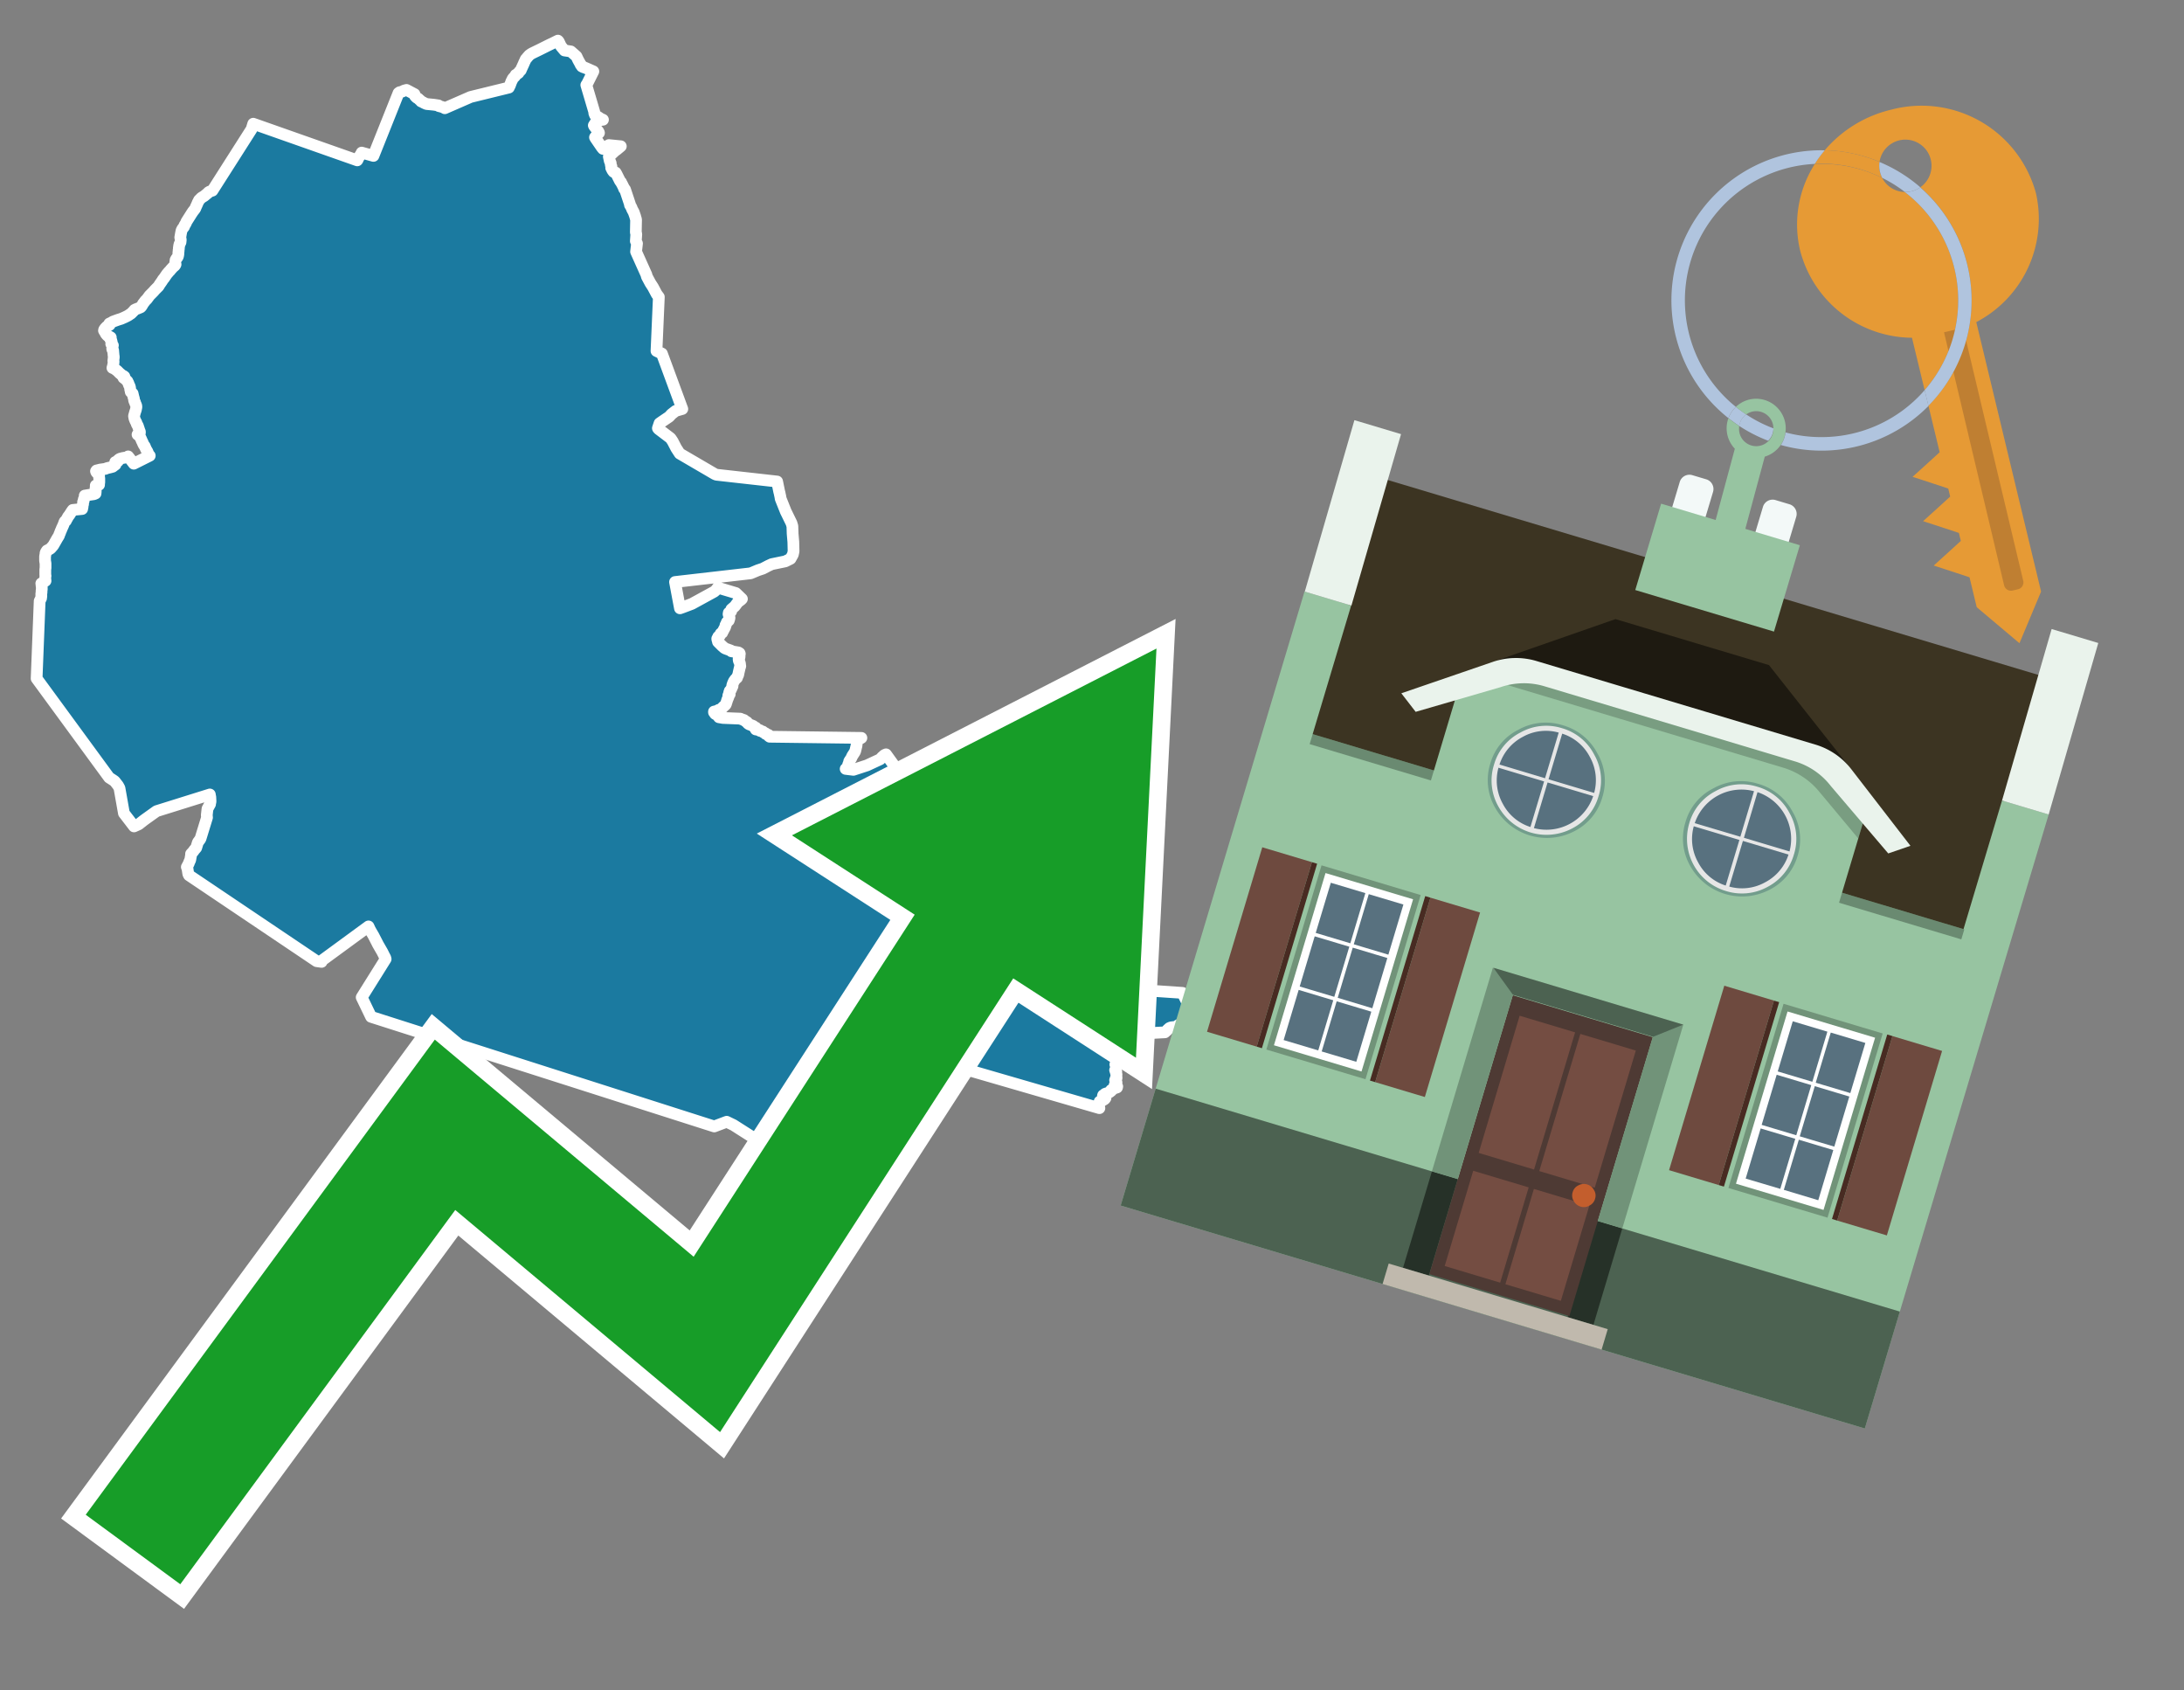
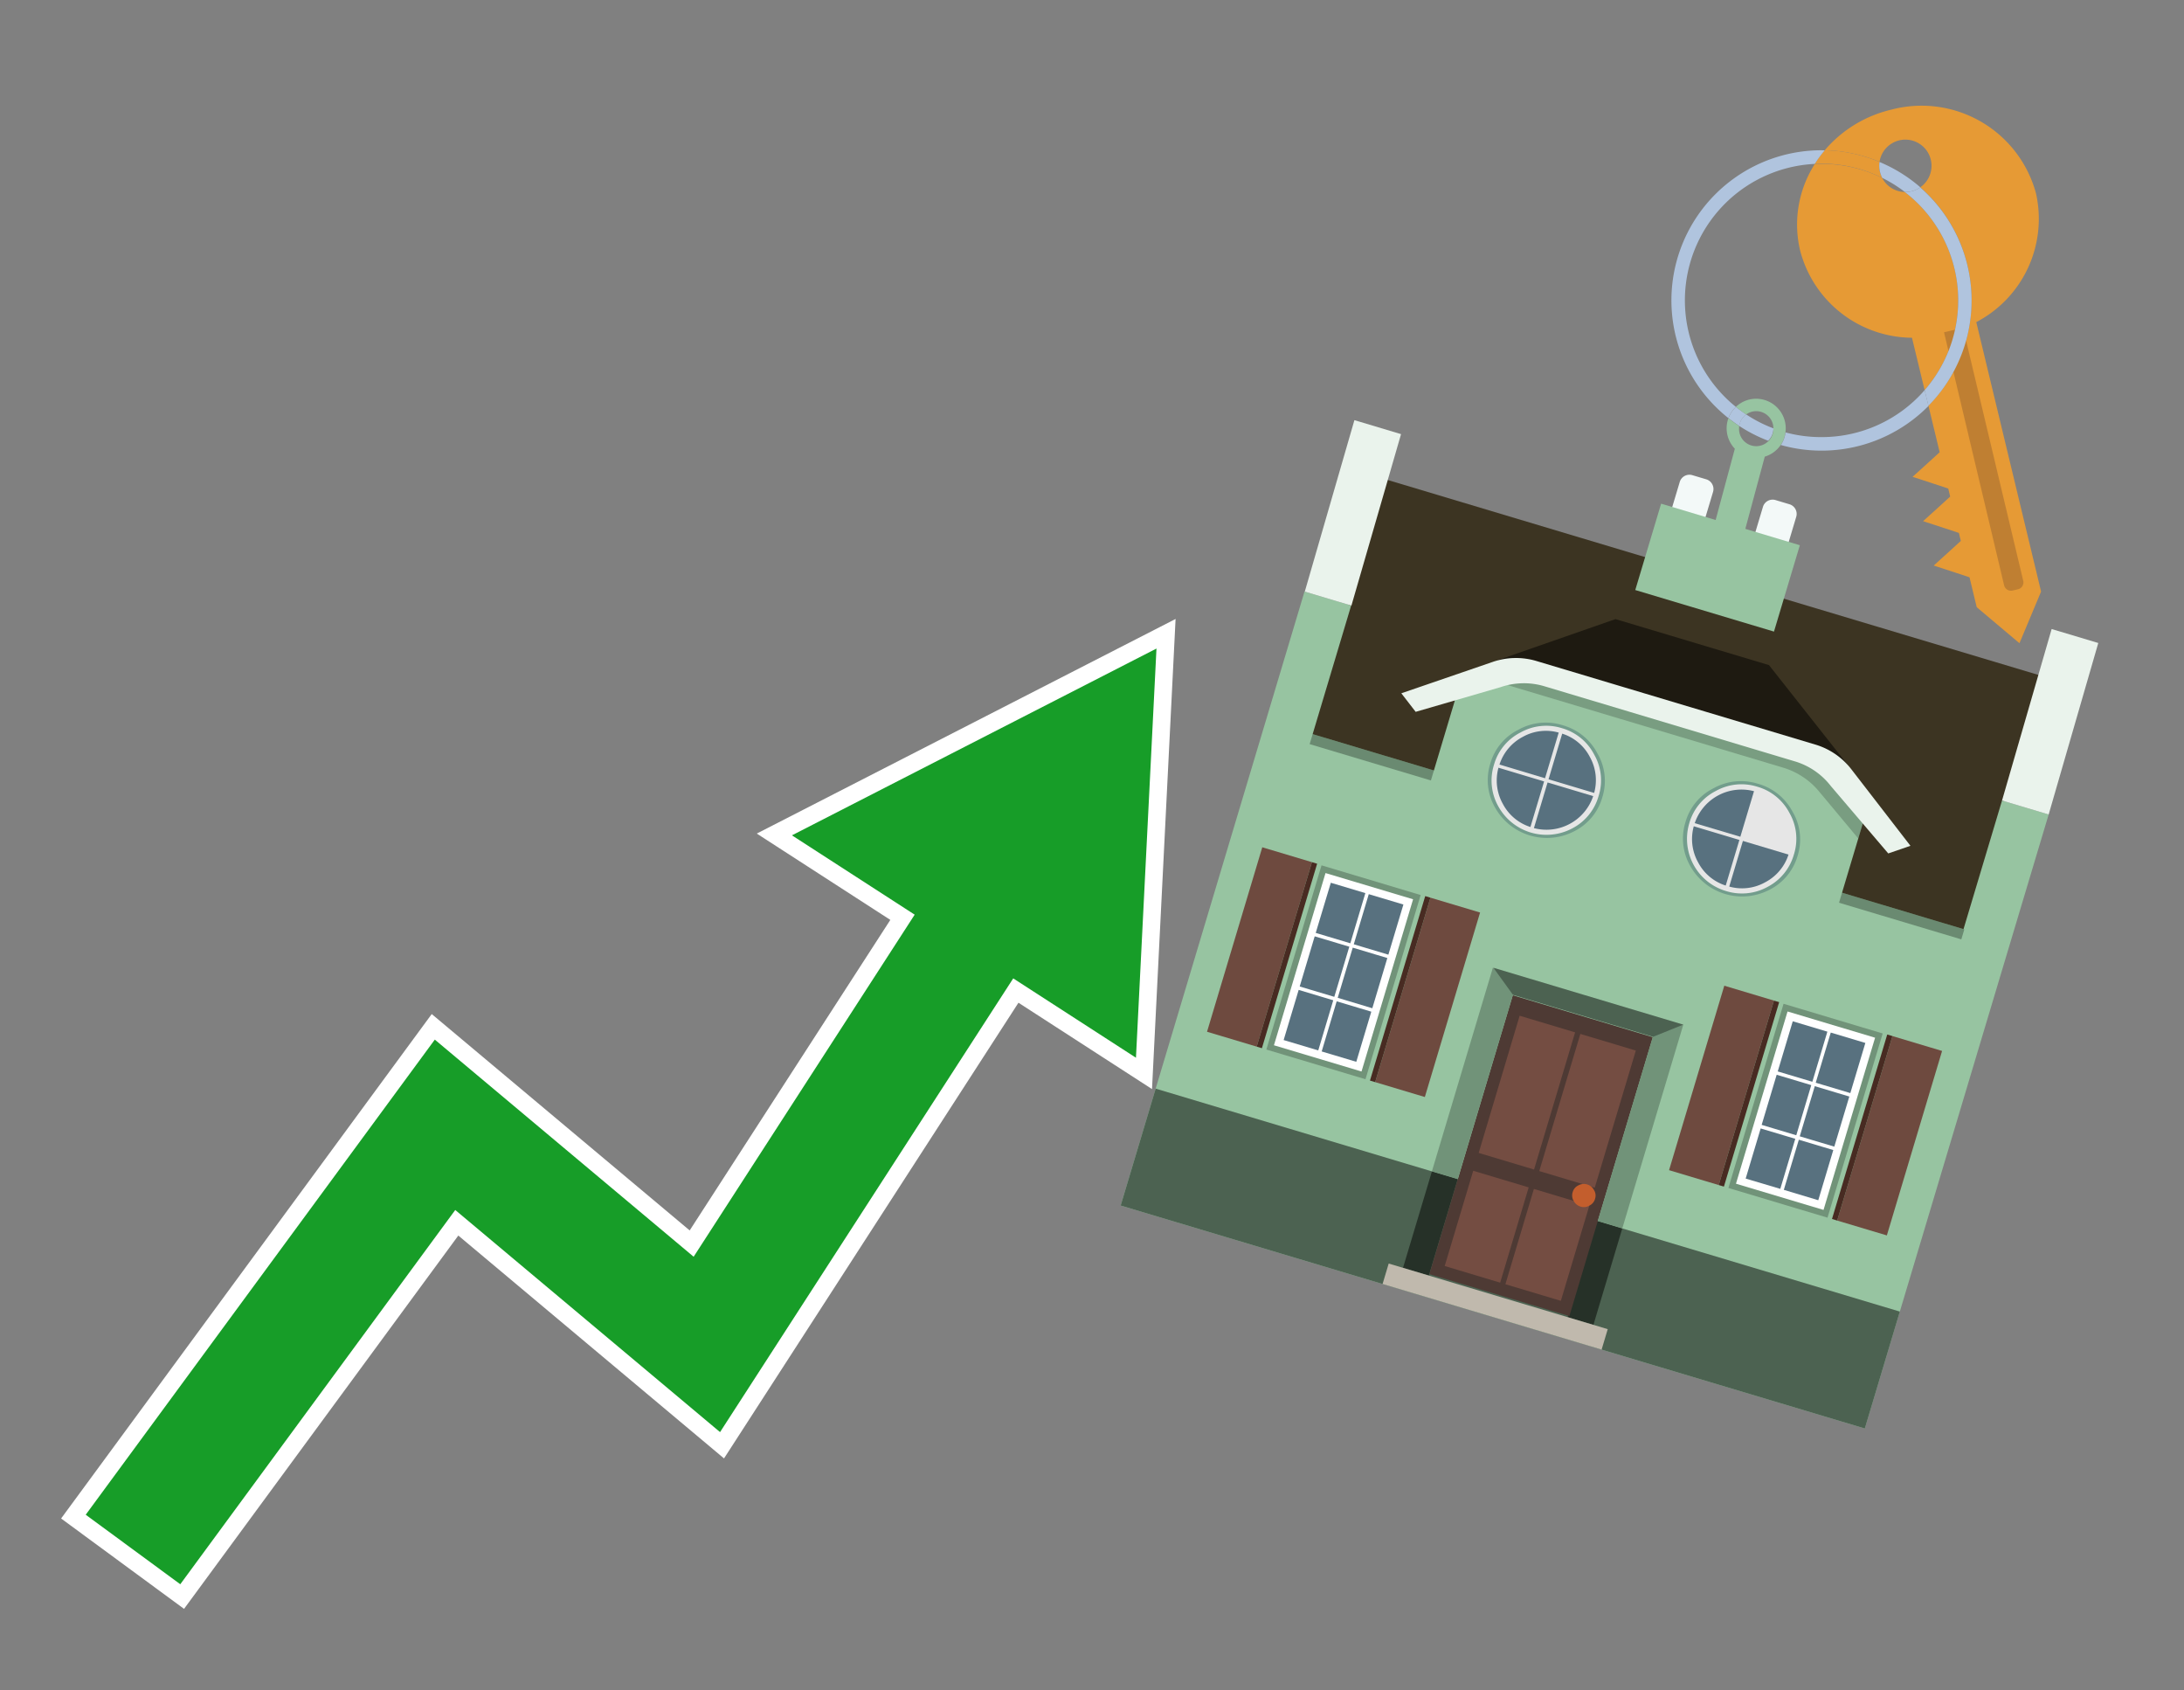
<svg xmlns="http://www.w3.org/2000/svg" id="Text" width="93.05" height="72" viewBox="0 0 93.05 72">
  <rect x="0" y="0" width="93.05" height="72" fill="#808080" stroke="none" />
-   <polygon points="1.69,25.6 1.75,25.48 1.75,25.45 1.76,25.42 1.76,25.36 1.76,25.29 1.77,25.23 1.77,25.17 1.78,25.1 1.78,25.06 1.78,24.99 1.77,24.96 1.77,24.91 1.76,24.85 1.94,24.74 1.93,24.66 1.93,24.56 1.94,24.53 1.93,24.49 1.93,24.45 1.93,24.34 1.93,24.26 1.94,24.19 1.94,24.13 1.94,24.06 1.94,24 1.93,23.94 1.92,23.88 1.92,23.84 1.92,23.77 1.92,23.73 1.92,23.7 1.93,23.65 1.94,23.59 1.94,23.56 1.96,23.51 2,23.45 2.06,23.42 2.13,23.38 2.17,23.35 2.2,23.31 2.23,23.28 2.27,23.23 2.3,23.18 2.43,22.95 2.46,22.9 2.48,22.87 2.51,22.82 2.53,22.76 2.56,22.69 2.58,22.63 2.6,22.59 2.64,22.49 2.66,22.45 2.7,22.36 2.72,22.31 2.74,22.25 2.76,22.21 2.81,22.18 2.83,22.13 2.85,22.1 2.87,22.07 2.89,22.02 2.93,21.97 2.96,21.93 3.03,21.82 3.07,21.76 3.1,21.72 3.5,21.68 3.52,21.58 3.52,21.52 3.54,21.47 3.54,21.43 3.54,21.38 3.56,21.35 3.57,21.31 3.57,21.27 3.6,21.21 3.61,21.14 3.61,21.11 3.79,21.08 4,21.05 4.07,21.02 4.08,20.92 4.07,20.86 4.07,20.81 4.08,20.74 4.08,20.68 4.22,20.65 4.22,20.6 4.23,20.54 4.23,20.46 4.23,20.38 4.22,20.32 4.22,20.27 4.22,20.16 4.12,20.13 4.1,20.1 4.09,20.07 4.11,20.04 4.27,20 4.49,19.97 4.56,19.94 4.69,19.91 4.8,19.88 4.85,19.84 4.92,19.79 4.92,19.72 4.91,19.68 5.03,19.64 5.02,19.61 5.06,19.57 5.11,19.54 5.22,19.51 5.45,19.47 5.46,19.44 5.7,19.75 6.38,19.41 6.35,19.38 6.33,19.35 6.29,19.26 6.28,19.23 6.26,19.2 6.23,19.15 6.18,19.04 6.17,19.01 6.13,18.96 6.11,18.92 6.09,18.88 6.08,18.85 6.04,18.77 6.02,18.72 5.97,18.61 5.9,18.54 5.86,18.51 5.89,18.48 5.96,18.43 5.96,18.39 5.94,18.34 5.89,18.19 5.87,18.13 5.85,18.1 5.83,18.07 5.81,18 5.77,17.93 5.75,17.88 5.73,17.83 5.72,17.78 5.71,17.72 5.72,17.68 5.74,17.61 5.75,17.57 5.76,17.54 5.79,17.45 5.8,17.39 5.81,17.35 5.81,17.31 5.8,17.26 5.78,17.22 5.76,17.17 5.75,17.13 5.73,17.1 5.71,17.03 5.71,17 5.7,16.96 5.68,16.89 5.65,16.76 5.61,16.73 5.57,16.69 5.57,16.66 5.56,16.63 5.55,16.6 5.54,16.51 5.52,16.44 5.49,16.39 5.48,16.35 5.46,16.3 5.44,16.27 5.43,16.24 5.4,16.21 5.37,16.18 5.34,16.15 5.26,16.09 5.3,16.04 5.26,16.01 5.19,15.98 5.14,15.93 5.1,15.9 4.99,15.79 4.92,15.74 4.88,15.71 4.79,15.67 4.8,15.64 4.81,15.6 4.83,15.51 4.84,15.4 4.83,15.37 4.84,15.28 4.85,15.2 4.84,15.15 4.82,14.92 4.79,14.89 4.78,14.85 4.79,14.81 4.8,14.78 4.8,14.74 4.81,14.71 4.77,14.68 4.74,14.65 4.75,14.62 4.76,14.57 4.74,14.49 4.7,14.45 4.71,14.4 4.72,14.37 4.67,14.34 4.59,14.31 4.56,14.28 4.51,14.22 4.48,14.16 4.46,14.13 4.43,14.08 4.44,14.04 4.46,14.01 4.49,13.97 4.52,13.94 4.56,13.9 4.62,13.87 4.67,13.84 4.66,13.78 4.75,13.74 4.81,13.7 5.03,13.62 5.16,13.58 5.32,13.51 5.38,13.48 5.44,13.45 5.49,13.42 5.53,13.39 5.58,13.36 5.69,13.25 5.73,13.2 5.79,13.17 5.87,13.14 5.99,13.09 6.03,13.05 6.05,13.01 6.08,12.97 6.09,12.94 6.13,12.89 6.19,12.81 6.26,12.74 6.29,12.7 6.37,12.59 6.46,12.5 6.51,12.45 6.54,12.42 6.6,12.35 6.64,12.31 6.68,12.27 6.76,12.19 6.78,12.15 6.82,12.09 6.89,11.99 6.91,11.96 6.94,11.91 6.99,11.85 7.12,11.66 7.15,11.63 7.18,11.59 7.21,11.56 7.25,11.52 7.27,11.49 7.38,11.37 7.43,11.33 7.46,11.3 7.48,11.26 7.47,11.23 7.47,11.18 7.47,11.14 7.48,11.11 7.48,11.08 7.5,11.04 7.52,11.01 7.56,10.96 7.58,10.92 7.59,10.88 7.6,10.82 7.6,10.76 7.61,10.69 7.61,10.64 7.62,10.61 7.62,10.58 7.62,10.54 7.63,10.51 7.63,10.48 7.64,10.44 7.65,10.4 7.69,10.32 7.7,10.23 7.7,10.2 7.69,10.16 7.68,10.11 7.69,10.06 7.7,10 7.71,9.94 7.73,9.84 7.74,9.81 7.77,9.75 7.8,9.71 7.84,9.66 7.86,9.6 7.9,9.54 7.93,9.48 7.94,9.45 7.97,9.4 8.04,9.29 8.11,9.18 8.16,9.1 8.18,9.07 8.22,9.01 8.26,8.96 8.32,8.88 8.35,8.8 8.37,8.76 8.41,8.67 8.43,8.62 8.46,8.57 8.47,8.54 8.49,8.51 8.53,8.48 8.55,8.45 8.6,8.41 8.7,8.35 8.76,8.3 8.82,8.25 8.86,8.22 8.88,8.19 8.93,8.16 9.05,8.12 10.72,5.5 10.79,5.27 15.22,6.83 15.24,6.8 15.25,6.77 15.28,6.71 15.35,6.61 15.38,6.56 15.4,6.53 15.41,6.5 15.91,6.64 16.98,3.96 17.02,3.93 17.14,3.9 17.21,3.86 17.32,3.83 17.66,4.01 17.66,4.05 17.69,4.1 17.75,4.16 17.82,4.2 17.87,4.25 17.91,4.28 17.94,4.32 18.01,4.35 18.06,4.38 18.17,4.43 18.48,4.46 18.68,4.49 18.7,4.52 18.82,4.55 18.9,4.58 18.95,4.61 20.05,4.13 21.68,3.73 21.69,3.7 21.72,3.65 21.78,3.49 21.79,3.46 21.81,3.43 21.84,3.36 21.88,3.31 21.94,3.25 21.96,3.22 21.97,3.19 22.02,3.16 22.09,3.11 22.11,3.07 22.19,2.99 22.2,2.96 22.32,2.7 22.33,2.67 22.36,2.61 22.4,2.52 22.43,2.49 22.47,2.44 22.55,2.35 22.62,2.3 22.67,2.27 22.98,2.12 23.22,2 23.38,1.92 23.59,1.82 23.77,1.73 23.8,1.76 23.9,1.97 24.05,2.15 24.32,2.19 24.56,2.4 24.63,2.55 24.73,2.73 24.74,2.76 24.78,2.79 24.79,2.83 24.85,2.86 24.94,2.89 25.28,3.04 25.01,3.58 24.98,3.62 25.32,4.77 25.32,4.82 25.34,4.87 25.35,4.9 25.51,5 25.55,5.03 25.6,5.06 25.69,5.1 25.46,5.13 25.39,5.2 25.37,5.23 25.3,5.34 25.32,5.38 25.5,5.61 25.52,5.66 25.49,5.69 25.35,5.85 25.38,5.9 25.51,6.09 25.64,6.28 25.69,6.34 25.94,6.18 26.45,6.23 26.27,6.38 26.21,6.42 25.94,6.67 25.98,6.86 26,6.9 26.02,6.95 26.02,6.99 26.03,7.05 26.05,7.09 26.05,7.12 26.04,7.15 26.07,7.21 26.09,7.25 26.11,7.28 26.14,7.32 26.23,7.35 26.27,7.42 26.3,7.48 26.39,7.66 26.42,7.72 26.46,7.76 26.47,7.79 26.5,7.84 26.57,7.98 26.59,8.04 26.63,8.07 26.84,8.7 26.84,8.73 26.9,8.83 26.93,8.91 27,9.04 27.06,9.21 27.07,9.25 27.09,9.32 27.1,9.35 27.09,9.87 27.09,9.9 27.11,9.97 27.09,10.27 27.14,10.37 27.1,10.72 27.54,11.7 27.55,11.74 27.56,11.78 27.71,12.06 27.82,12.23 27.98,12.53 28.07,12.65 27.97,14.95 28.2,15.06 29.07,17.42 28.79,17.5 28.61,17.64 28.51,17.75 28.2,17.96 28.1,18.03 28.03,18.24 28.05,18.27 28.55,18.65 28.58,18.68 28.66,18.8 28.81,19.09 28.94,19.29 28.96,19.32 30.45,20.19 30.52,20.22 33.11,20.51 33.2,20.95 33.21,20.98 33.25,21.17 33.26,21.24 33.48,21.79 33.52,21.87 33.72,22.28 33.76,22.41 33.77,22.73 33.8,23.08 33.81,23.48 33.78,23.62 33.68,23.8 33.46,23.91 32.88,24.03 32.73,24.1 32.5,24.22 32.29,24.29 32.1,24.37 31.98,24.42 28.76,24.79 28.97,25.91 29.11,25.86 29.48,25.72 30.43,25.2 30.51,25.13 30.58,25.03 31.35,25.26 31.61,25.51 31.57,25.55 31.45,25.64 31.42,25.67 31.34,25.78 31.3,25.83 31.16,25.95 31.16,25.99 31.15,26.04 31.12,26.07 31.05,26.1 31.04,26.16 31.07,26.26 31.08,26.29 31.08,26.33 31.05,26.43 31,26.47 30.97,26.5 30.95,26.55 30.93,26.6 30.91,26.63 30.91,26.66 30.9,26.69 30.89,26.72 30.85,26.79 30.81,26.87 30.79,26.9 30.77,26.95 30.71,26.98 30.69,27.01 30.67,27.07 30.6,27.12 30.6,27.16 30.56,27.2 30.56,27.23 30.58,27.29 30.59,27.34 30.63,27.38 30.72,27.47 30.77,27.52 30.83,27.57 30.86,27.6 30.92,27.63 31.06,27.68 31.14,27.71 31.16,27.74 31.46,27.79 31.51,27.82 31.52,27.85 31.51,27.91 31.51,27.97 31.5,28.02 31.47,28.06 31.47,28.09 31.48,28.15 31.51,28.21 31.52,28.24 31.53,28.29 31.53,28.32 31.54,28.37 31.51,28.47 31.5,28.52 31.49,28.56 31.47,28.65 31.46,28.7 31.45,28.75 31.43,28.79 31.41,28.83 31.4,28.87 31.33,28.93 31.28,29 31.26,29.03 31.25,29.06 31.23,29.1 31.22,29.13 31.2,29.19 31.21,29.22 31.2,29.25 31.18,29.28 31.17,29.32 31.15,29.35 31.14,29.38 31.09,29.43 31.09,29.46 31.07,29.49 31.09,29.54 31.09,29.57 31.04,29.6 31.03,29.63 31.04,29.67 31.03,29.7 31.01,29.75 30.98,29.82 30.97,29.86 30.96,29.89 30.95,29.92 30.94,29.95 30.93,29.99 30.91,30.02 30.8,30.12 30.75,30.18 30.7,30.21 30.61,30.24 30.55,30.28 30.42,30.31 30.42,30.34 30.47,30.41 30.55,30.44 30.56,30.47 30.63,30.5 30.63,30.55 30.8,30.58 31.54,30.61 31.61,30.64 31.7,30.67 31.73,30.7 31.78,30.73 31.83,30.76 31.84,30.79 31.87,30.82 31.91,30.85 31.99,30.88 32.09,30.92 32.12,30.96 32.2,30.99 32.19,31.02 32.2,31.07 32.37,31.1 32.38,31.13 32.5,31.16 32.52,31.19 32.61,31.23 32.62,31.26 32.74,31.3 32.75,31.35 32.79,31.38 36.7,31.43 36.63,31.47 36.51,31.55 36.51,31.59 36.5,31.63 36.5,31.69 36.49,31.77 36.47,31.85 36.45,31.94 36.43,32.01 36.4,32.06 36.31,32.2 36.26,32.31 36.21,32.38 36.18,32.43 36.18,32.49 36.15,32.53 36.14,32.56 36.12,32.63 36.11,32.67 36.1,32.71 36.03,32.75 36.36,32.79 36.94,32.6 37.5,32.34 37.58,32.25 37.68,32.16 37.75,32.13 38.27,32.85 38.3,32.82 38.36,32.92 38.4,32.97 38.43,33.02 38.42,33.06 38.42,33.09 38.39,33.15 38.31,33.31 38.3,33.35 38.28,33.38 38.09,33.41 38.02,33.49 37.98,33.54 37.92,33.63 37.89,33.67 37.87,33.7 37.83,33.74 37.79,33.77 37.82,33.81 37.88,33.87 37.97,33.97 38,34.01 38.07,34.06 38.11,34.09 38.1,34.18 38.09,34.3 38.08,34.35 38.06,34.4 38.04,34.48 38.03,34.52 38.31,34.58 38.46,34.61 38.45,34.67 38.44,34.75 38.46,34.79 38.49,34.86 38.46,34.93 38.41,34.99 38.36,35.04 38.31,35.08 38.25,35.14 38.22,35.17 38.16,35.25 38.14,35.28 38.05,35.35 38.01,35.39 37.92,35.42 37.78,35.5 37.85,35.55 37.92,35.58 38.02,35.61 38.15,35.66 38.2,35.7 38.25,35.77 38.29,35.82 38.3,35.85 38.33,35.91 38.33,35.96 38.34,36 38.34,36.04 38.35,36.07 38.39,36.14 38.45,36.28 38.49,36.34 38.63,36.31 38.7,36.53 38.74,36.67 38.75,36.73 38.75,36.81 38.77,37.04 38.77,37.07 38.77,37.13 38.78,37.18 40.9,38.59 41.67,38.82 41.68,38.78 43.11,38.71 43.23,38.64 43.37,38.56 43.46,38.5 43.52,38.46 43.59,38.4 43.65,38.34 43.69,38.3 43.76,38.26 43.82,38.23 43.96,38.13 44.04,38.08 44.12,38.02 44.27,37.99 44.3,37.96 44.38,37.89 44.41,37.84 44.47,37.81 44.53,37.78 44.64,37.7 44.75,37.62 44.79,37.59 44.83,37.56 44.92,37.51 45.04,37.48 45.18,37.45 46.04,37.42 46.74,37.74 46.93,37.93 47.14,38.18 47.73,38.37 47.76,38.53 47.82,38.92 47.84,39.03 47.85,39.09 47.85,39.13 47.87,39.2 47.88,39.23 47.89,39.33 47.89,39.42 47.89,39.62 47.89,39.65 47.89,39.72 47.88,39.82 47.88,40 47.88,40.06 47.88,40.18 47.88,40.25 47.9,40.29 47.92,40.32 47.92,40.37 47.92,40.41 47.92,40.45 47.91,40.49 48.68,40.62 48.45,42.16 50.38,42.29 51,43.54 50.96,43.51 50.88,43.47 50.73,43.44 50.45,43.58 50.42,43.61 50.25,43.64 50.19,43.67 50.2,43.7 50.15,43.73 49.89,43.76 49.82,43.79 49.79,43.82 49.75,43.85 49.72,43.89 49.66,43.94 49.63,43.97 48.86,44.01 48.76,44.04 48.67,44.07 48.64,44.11 48.64,44.14 48.53,44.17 48.54,44.2 48.47,44.23 48.5,44.26 48.47,44.29 48.47,44.32 48.14,44.36 48.12,44.39 48.03,44.43 48.03,44.46 48.02,44.49 47.98,44.52 47.94,44.55 48.02,44.58 47.96,44.61 48.04,44.64 48.04,44.67 47.95,44.7 47.93,44.73 47.9,44.79 47.86,44.88 47.81,44.91 47.78,44.96 47.82,44.99 47.8,45.02 47.77,45.05 47.77,45.09 47.77,45.13 47.76,45.16 47.66,45.19 47.64,45.22 47.63,45.25 47.62,45.28 47.58,45.31 47.52,45.34 47.55,45.37 47.54,45.4 47.55,45.45 47.53,45.55 47.51,45.58 47.52,45.61 47.56,45.65 47.54,45.68 47.55,45.71 47.56,45.74 47.57,45.77 47.56,45.81 47.57,45.89 47.57,45.92 47.53,45.95 47.54,45.98 47.51,46.01 47.53,46.04 47.56,46.08 47.57,46.11 47.52,46.16 47.51,46.19 47.49,46.22 47.49,46.25 47.6,46.28 47.59,46.32 47.44,46.37 47.41,46.4 47.34,46.43 47.35,46.46 47.3,46.5 47.26,46.53 47.17,46.56 47.08,46.59 47.06,46.62 47,46.65 46.99,46.68 47.03,46.71 47.07,46.74 47.1,46.77 47.08,46.8 47.05,46.83 46.99,46.86 46.95,46.89 46.85,46.92 46.87,46.95 46.86,46.99 46.83,47.02 46.83,47.06 46.82,47.09 46.8,47.12 46.82,47.16 46.84,47.2 38.43,44.76 38.38,44.82 38.03,45.48 37.99,45.51 37.7,45.84 37.05,47.23 37.03,47.27 37.04,47.3 37.02,47.34 37,47.37 37.01,47.41 37,47.44 36.99,47.48 37,47.53 36.96,47.58 36.98,47.61 36.94,47.66 36.92,47.69 36.91,47.73 36.94,47.81 36.92,47.86 36.92,47.89 36.92,47.95 36.9,48.01 36.87,48.06 36.85,48.1 36.83,48.14 36.82,48.17 36.8,48.22 36.8,48.26 36.72,48.3 36.72,48.33 36.69,48.36 36.68,48.4 36.67,48.43 36.66,48.46 36.66,48.52 36.65,48.55 36.61,48.59 36.54,48.62 36.51,48.66 36.47,48.72 36.44,48.75 36.38,48.78 36.37,48.81 36.38,48.84 36.4,48.87 36.44,48.92 36.45,48.95 36.46,48.99 36.47,49.02 36.49,49.06 36.53,49.12 36.56,49.19 36.58,49.22 36.61,49.27 36.65,49.31 36.7,49.35 36.71,49.45 36.74,49.5 36.71,49.55 36.63,49.65 36.56,49.72 36.52,49.77 36.43,49.87 36.39,49.91 36.37,49.94 36.29,50.01 36.23,50.09 36.22,50.13 36.19,50.17 36.17,50.2 36.12,50.25 35.78,50.05 35.8,49.98 35.81,49.83 35.8,49.8 35.51,49.68 34.96,49.61 34.63,49.38 34.45,49.41 33.18,49.15 31.25,47.92 30.96,47.78 30.43,47.98 15.81,43.31 15.41,42.48 16.43,40.85 16.41,40.78 16.39,40.75 16.36,40.69 16.29,40.55 16.1,40.22 16.06,40.14 15.91,39.85 15.81,39.68 15.76,39.59 15.7,39.46 13.72,40.91 13.7,40.97 13.49,40.94 8.05,37.28 8.03,37.24 8.02,37.21 7.99,37.01 7.98,36.98 7.96,36.93 8,36.86 8.04,36.78 8.07,36.7 8.1,36.64 8.11,36.6 8.13,36.48 8.14,36.45 8.14,36.41 8.14,36.37 8.25,36.25 8.27,36.21 8.3,36.18 8.36,36.11 8.43,35.88 8.54,35.73 8.82,34.82 8.81,34.72 8.84,34.45 8.95,34.25 8.95,34.22 8.97,34.14 8.96,33.94 8.95,33.91 8.94,33.84 6.67,34.55 6.18,34.9 6.1,34.96 5.91,35.11 5.71,35.2 5.28,34.64 5.09,33.57 5.03,33.46 4.89,33.28 4.85,33.25 4.79,33.21 4.65,33.12 1.56,28.9 " fill="#1b7aa0" stroke="#fff" stroke-linejoin="round" stroke-width="0.5" />
  <polygon points="49.272 27.624 33.741 35.58 38.97 38.959 29.553 53.529 18.525 44.281 3.652 64.518 7.681 67.479 19.396 51.538 30.678 60.999 43.169 41.673 48.398 45.053 49.272 27.624" fill="none" stroke="#fff" stroke-miterlimit="10" stroke-width="1.5" />
  <polygon points="49.272 27.624 33.741 35.58 38.97 38.959 29.553 53.529 18.525 44.281 3.652 64.518 7.681 67.479 19.396 51.538 30.678 60.999 43.169 41.673 48.398 45.053 49.272 27.624" fill="#179d28" />
  <path d="M80.19,7.577a1.16,1.16,0,0,1-.094-.251,1.114,1.114,0,0,1-.018-.429A6.367,6.367,0,0,0,77.743,6.4a5.269,5.269,0,0,0-.423.577c.1,0,.192-.007.288-.007A5.794,5.794,0,0,1,80.19,7.577Z" fill="#e69a35" />
  <path d="M77.608,6.4A6.394,6.394,0,0,0,73.64,17.81a1.26,1.26,0,0,1,.317-.48A5.821,5.821,0,0,1,77.32,6.981a5.269,5.269,0,0,1,.423-.577Z" fill="#b0c4de" />
  <path d="M84.2,13.72a4.962,4.962,0,0,0,2.545-5.48,5.047,5.047,0,0,0-6.179-3.566A5.322,5.322,0,0,0,77.743,6.4a6.367,6.367,0,0,1,2.335.493,1.114,1.114,0,1,1,1.736,1.084,6.392,6.392,0,0,1,.347,9.3l.479,1.985-.438.4-.716.648.92.3.6.2.082.341-.438.4-.716.648.92.3.605.2.082.341-.438.4-.716.649.92.3.605.2.307,1.274,1.821,1.534.921-2.2Z" fill="#e69a35" />
  <path d="M81.154,8.179a1.115,1.115,0,0,1-.964-.6,5.794,5.794,0,0,0-2.582-.6c-.1,0-.192,0-.288.007a4.783,4.783,0,0,0-.625,3.685,4.962,4.962,0,0,0,4.765,3.715L82,16.617a5.82,5.82,0,0,0-.846-8.438Z" fill="#e69a35" />
  <path d="M74.1,18.142a6.386,6.386,0,0,0,1.232.63.73.73,0,0,0,.224-.527h0a5.783,5.783,0,0,1-1.159-.593A.733.733,0,0,0,74.1,18.142Z" fill="#b0c4de" />
  <path d="M74.4,17.652q-.228-.152-.44-.322a1.26,1.26,0,0,0-.317.48c.148.117.3.228.46.332A.733.733,0,0,1,74.4,17.652Z" fill="#b0c4de" />
  <path d="M74.824,16.984a1.257,1.257,0,0,0-.867.346c.141.114.288.222.44.322a.731.731,0,0,1,1.159.593h0a.732.732,0,1,1-1.463,0,.7.7,0,0,1,.007-.1c-.158-.1-.312-.215-.46-.332a1.258,1.258,0,0,0,.273,1.3l-.979,3.635,1.275.341.98-3.639a1.266,1.266,0,0,0,.681-.5,1.249,1.249,0,0,0,.2-.538,1.328,1.328,0,0,0,.012-.168A1.262,1.262,0,0,0,74.824,16.984Z" fill="#97c4a1" />
  <path d="M85.974,25.1l-.226.053a.3.3,0,0,1-.362-.223l-2.56-10.777.81-.193L86.2,24.736A.3.3,0,0,1,85.974,25.1Z" fill="#bf7f32" />
  <path d="M80.1,7.326a1.16,1.16,0,0,0,.094.251,5.833,5.833,0,0,1,.964.6,1.137,1.137,0,0,0,.287-.031,1.108,1.108,0,0,0,.373-.167A6.371,6.371,0,0,0,80.078,6.9,1.114,1.114,0,0,0,80.1,7.326Z" fill="#b0c4de" />
  <path d="M77.608,18.618a5.836,5.836,0,0,1-1.534-.2,1.24,1.24,0,0,1-.2.537,6.4,6.4,0,0,0,6.291-1.666L82,16.617A5.807,5.807,0,0,1,77.608,18.618Z" fill="#b0c4de" />
  <path d="M81.814,7.981a1.108,1.108,0,0,1-.373.167,1.137,1.137,0,0,1-.287.031A5.82,5.82,0,0,1,82,16.617l.161.667a6.392,6.392,0,0,0-.347-9.3Z" fill="#b0c4de" />
  <polygon points="83.79 39.753 55.78 31.364 58.988 20.404 86.964 28.783 83.79 39.753 83.79 39.753" fill="#3c3422" fill-rule="evenodd" />
  <polygon points="81.705 53.32 87.284 34.692 85.297 34.097 83.656 39.575 55.926 31.269 57.567 25.791 55.579 25.196 47.746 51.348 79.451 60.844 81.705 53.32" fill="#97c4a1" fill-rule="evenodd" />
  <rect x="69.522" y="21.148" width="0.444" height="28.983" transform="translate(15.592 92.226) rotate(-73.326)" opacity="0.3" />
  <polygon points="87.284 34.692 85.297 34.097 87.411 26.793 89.398 27.388 87.284 34.692 87.284 34.692" fill="#eaf3ec" fill-rule="evenodd" />
  <polygon points="57.578 25.794 55.591 25.199 57.705 17.896 59.692 18.491 57.578 25.794 57.578 25.794" fill="#eaf3ec" fill-rule="evenodd" />
  <polygon points="79.451 60.844 80.943 55.865 49.238 46.369 47.747 51.348 79.451 60.844 79.451 60.844" fill="#4c6251" fill-rule="evenodd" />
  <path d="M71.566,20.528l-.522,1.743,1.418.425.523-1.744a.432.432,0,0,0-.289-.536l-.593-.177A.431.431,0,0,0,71.566,20.528Z" fill="#f3f9f8" fill-rule="evenodd" />
  <path d="M75.111,21.589l-.522,1.743,1.418.425.522-1.743a.43.43,0,0,0-.289-.536l-.593-.178A.43.43,0,0,0,75.111,21.589Z" fill="#f3f9f8" fill-rule="evenodd" />
  <polygon points="75.368 28.329 68.829 26.37 63.807 28.121 78.733 32.591 75.368 28.329" fill="#1e1a11" />
  <polygon points="78.248 32.422 64.442 28.287 62.236 28.998 60.064 36.247 77.453 41.455 79.651 34.116 78.248 32.422" fill="#97c4a1" />
  <path d="M77.74,32.516S65.088,28.725,65,28.7l-.938.43,11.892,3.562a3.175,3.175,0,0,1,1.532,1l1.685,2.02.327-1.09Z" fill-rule="evenodd" opacity="0.2" />
  <path d="M77.35,31.716,65.458,28.154a3.041,3.041,0,0,0-1.854.037l-3.9,1.339.611.79,3.626-1.054a3.045,3.045,0,0,1,1.855-.037l10.673,3.2A3.028,3.028,0,0,1,78,33.477l2.45,2.874.945-.325-2.518-3.26A3.036,3.036,0,0,0,77.35,31.716Z" fill="#eaf3ec" />
  <polygon points="76.683 23.223 70.773 21.453 69.671 25.132 75.581 26.902 76.683 23.223 76.683 23.223" fill="#97c4a1" fill-rule="evenodd" />
  <g id="Symbol_9_0_Layer2_0_MEMBER_8_MEMBER_21_MEMBER_0_FILL" data-name="Symbol 9 0 Layer2 0 MEMBER 8 MEMBER 21 MEMBER 0 FILL">
    <path d="M66.584,30.892a2.39,2.39,0,0,0-1.891.189,2.317,2.317,0,0,0-1.2,1.448A2.345,2.345,0,0,0,63.7,34.4a2.528,2.528,0,0,0,3.367,1.008,2.339,2.339,0,0,0,1.2-1.447,2.313,2.313,0,0,0-.208-1.87A2.394,2.394,0,0,0,66.584,30.892Z" fill="#729d8c" />
  </g>
  <g id="Symbol_9_0_Layer2_0_MEMBER_8_MEMBER_21_MEMBER_1_FILL" data-name="Symbol 9 0 Layer2 0 MEMBER 8 MEMBER 21 MEMBER 1 FILL">
    <path d="M66.547,31.016a2.241,2.241,0,0,0-1.769.185,2.213,2.213,0,0,0-1.127,1.376,2.239,2.239,0,0,0,.185,1.768,2.341,2.341,0,0,0,3.145.942,2.234,2.234,0,0,0,1.126-1.376,2.207,2.207,0,0,0-.185-1.768A2.237,2.237,0,0,0,66.547,31.016Z" fill="#e6e6e6" />
  </g>
  <g id="Symbol_9_0_Layer2_0_MEMBER_8_MEMBER_21_MEMBER_2_MEMBER_0_FILL" data-name="Symbol 9 0 Layer2 0 MEMBER 8 MEMBER 21 MEMBER 2 MEMBER 0 FILL">
    <path d="M65.787,33.284,63.843,32.7a2.036,2.036,0,0,0,.186,1.539,2.015,2.015,0,0,0,1.175.986Z" fill="#58717f" />
  </g>
  <g id="Symbol_9_0_Layer2_0_MEMBER_8_MEMBER_21_MEMBER_2_MEMBER_1_FILL" data-name="Symbol 9 0 Layer2 0 MEMBER 8 MEMBER 21 MEMBER 2 MEMBER 1 FILL">
    <path d="M65.827,33.148l.582-1.944a2.01,2.01,0,0,0-1.523.178,2.037,2.037,0,0,0-1,1.183Z" fill="#58717f" />
  </g>
  <g id="Symbol_9_0_Layer2_0_MEMBER_8_MEMBER_21_MEMBER_2_MEMBER_2_FILL" data-name="Symbol 9 0 Layer2 0 MEMBER 8 MEMBER 21 MEMBER 2 MEMBER 2 FILL">
    <path d="M67.878,33.91l-1.943-.582-.582,1.944a2.1,2.1,0,0,0,2.525-1.362Z" fill="#58717f" />
  </g>
  <g id="Symbol_9_0_Layer2_0_MEMBER_8_MEMBER_21_MEMBER_2_MEMBER_3_FILL" data-name="Symbol 9 0 Layer2 0 MEMBER 8 MEMBER 21 MEMBER 2 MEMBER 3 FILL">
    <path d="M66.558,31.249l-.582,1.943,1.943.582a2.031,2.031,0,0,0-.186-1.539A2.009,2.009,0,0,0,66.558,31.249Z" fill="#58717f" />
  </g>
  <g id="Symbol_9_0_Layer2_0_MEMBER_8_MEMBER_21_MEMBER_0_FILL-2" data-name="Symbol 9 0 Layer2 0 MEMBER 8 MEMBER 21 MEMBER 0 FILL">
    <path d="M74.9,33.384a2.4,2.4,0,0,0-1.891.189,2.316,2.316,0,0,0-1.2,1.448,2.341,2.341,0,0,0,.209,1.87A2.527,2.527,0,0,0,75.387,37.9a2.345,2.345,0,0,0,1.2-1.447,2.314,2.314,0,0,0-.209-1.87A2.389,2.389,0,0,0,74.9,33.384Z" fill="#729d8c" />
  </g>
  <g id="Symbol_9_0_Layer2_0_MEMBER_8_MEMBER_21_MEMBER_1_FILL-2" data-name="Symbol 9 0 Layer2 0 MEMBER 8 MEMBER 21 MEMBER 1 FILL">
    <path d="M74.867,33.508a2.239,2.239,0,0,0-1.768.185,2.21,2.21,0,0,0-1.127,1.376,2.316,2.316,0,0,0,1.564,2.883,2.261,2.261,0,0,0,1.765-.173A2.237,2.237,0,0,0,76.428,36.4a2.209,2.209,0,0,0-.185-1.769A2.239,2.239,0,0,0,74.867,33.508Z" fill="#e6e6e6" />
  </g>
  <g id="Symbol_9_0_Layer2_0_MEMBER_8_MEMBER_21_MEMBER_2_MEMBER_0_FILL-2" data-name="Symbol 9 0 Layer2 0 MEMBER 8 MEMBER 21 MEMBER 2 MEMBER 0 FILL">
    <path d="M74.107,35.776l-1.943-.582a2.031,2.031,0,0,0,.186,1.539,2.009,2.009,0,0,0,1.175.986Z" fill="#58717f" />
  </g>
  <g id="Symbol_9_0_Layer2_0_MEMBER_8_MEMBER_21_MEMBER_2_MEMBER_1_FILL-2" data-name="Symbol 9 0 Layer2 0 MEMBER 8 MEMBER 21 MEMBER 2 MEMBER 1 FILL">
    <path d="M74.148,35.64,74.73,33.7a2.1,2.1,0,0,0-2.525,1.362Z" fill="#58717f" />
  </g>
  <g id="Symbol_9_0_Layer2_0_MEMBER_8_MEMBER_21_MEMBER_2_MEMBER_2_FILL-2" data-name="Symbol 9 0 Layer2 0 MEMBER 8 MEMBER 21 MEMBER 2 MEMBER 2 FILL">
    <path d="M76.2,36.4l-1.943-.582-.582,1.944a2.015,2.015,0,0,0,1.523-.178A2.036,2.036,0,0,0,76.2,36.4Z" fill="#58717f" />
  </g>
  <g id="Symbol_9_0_Layer2_0_MEMBER_8_MEMBER_21_MEMBER_2_MEMBER_3_FILL-2" data-name="Symbol 9 0 Layer2 0 MEMBER 8 MEMBER 21 MEMBER 2 MEMBER 3 FILL">
-     <path d="M74.879,33.741,74.3,35.684l1.943.582a2.1,2.1,0,0,0-1.361-2.525Z" fill="#58717f" />
-   </g>
+     </g>
  <polygon points="51.426 43.946 53.542 44.58 55.896 36.723 53.78 36.089 51.426 43.946 51.426 43.946" fill="#6e4a3f" fill-rule="evenodd" />
  <polygon points="53.542 44.58 53.764 44.647 56.117 36.789 55.896 36.723 53.542 44.58 53.542 44.58" fill="#482b22" fill-rule="evenodd" />
  <polygon points="60.706 46.726 58.59 46.092 60.943 38.235 63.059 38.868 60.706 46.726 60.706 46.726" fill="#6e4a3f" fill-rule="evenodd" />
  <polygon points="58.59 46.092 58.368 46.026 60.722 38.168 60.943 38.235 58.59 46.092 58.59 46.092" fill="#482b22" fill-rule="evenodd" />
  <rect x="53.146" y="39.209" width="8.19" height="4.408" transform="translate(1.145 84.365) rotate(-73.326)" fill="#719379" />
  <polygon points="60.205 38.304 56.474 37.187 54.277 44.522 58.008 45.639 60.205 38.304 60.205 38.304" fill="#fff" fill-rule="evenodd" />
  <path d="M59.792,38.527l-.64,2.136-1.474-.442.639-2.135,1.475.441Zm-1.621-.485-.64,2.136-1.474-.442L56.7,37.6l1.474.442Zm-2.158,1.84,1.475.441-.64,2.136-1.474-.441.639-2.136Zm-.683,2.282,1.474.441-.639,2.136L54.69,44.3l.64-2.135Zm.981,2.621.639-2.136,1.475.442-.64,2.135-1.474-.441Zm2.158-1.84L56.994,42.5l.64-2.136,1.474.442-.639,2.136Z" fill="#58717f" fill-rule="evenodd" />
  <polygon points="80.39 52.621 78.274 51.988 80.628 44.13 82.743 44.764 80.39 52.621 80.39 52.621" fill="#6e4a3f" fill-rule="evenodd" />
  <polygon points="78.274 51.988 78.053 51.921 80.406 44.064 80.628 44.13 78.274 51.988 78.274 51.988" fill="#482b22" fill-rule="evenodd" />
  <polygon points="71.111 49.842 73.227 50.476 75.58 42.619 73.464 41.985 71.111 49.842 71.111 49.842" fill="#6e4a3f" fill-rule="evenodd" />
  <polygon points="73.227 50.476 73.448 50.542 75.802 42.685 75.58 42.619 73.227 50.476 73.227 50.476" fill="#482b22" fill-rule="evenodd" />
  <rect x="72.83" y="45.105" width="8.19" height="4.408" transform="translate(9.534 107.426) rotate(-73.326)" fill="#719379" />
  <polygon points="76.159 43.083 79.889 44.2 77.692 51.535 73.962 50.418 76.159 43.083 76.159 43.083" fill="#fff" fill-rule="evenodd" />
  <path d="M76.381,43.5l1.475.442-.64,2.135-1.475-.441.64-2.136ZM78,43.981l1.474.442-.64,2.136-1.474-.442L78,43.981Zm.791,2.724-.64,2.135L76.679,48.4l.64-2.136,1.474.442Zm-.684,2.282-.639,2.135L76,50.68l.64-2.135,1.474.442Zm-2.26,1.65L74.375,50.2l.639-2.135,1.475.441-.64,2.136Zm-.791-2.724.64-2.135,1.474.441-.639,2.136-1.475-.442Z" fill="#58717f" fill-rule="evenodd" />
  <polygon points="67.888 56.431 69.118 52.323 68.019 51.994 66.789 56.102 67.888 56.431 67.888 56.431" fill="#263128" fill-rule="evenodd" />
  <polygon points="60.877 54.331 62.108 50.223 61.007 49.894 59.776 54.002 60.877 54.331 60.877 54.331" fill="#263128" fill-rule="evenodd" />
  <g id="Symbol_9_0_Layer2_0_MEMBER_8_MEMBER_12_MEMBER_0_FILL" data-name="Symbol 9 0 Layer2 0 MEMBER 8 MEMBER 12 MEMBER 0 FILL">
    <path d="M70.418,44.178l-5.965-1.786L60.9,54.27l5.964,1.786Z" fill="#4e3a34" />
  </g>
  <g id="Symbol_9_0_Layer2_0_MEMBER_8_MEMBER_12_MEMBER_1_MEMBER_0_FILL" data-name="Symbol 9 0 Layer2 0 MEMBER 8 MEMBER 12 MEMBER 1 MEMBER 0 FILL">
    <path d="M65.358,49.815l1.75-5.843-2.363-.708L63,49.107Z" fill="#744d42" />
  </g>
  <g id="Symbol_9_0_Layer2_0_MEMBER_8_MEMBER_12_MEMBER_1_MEMBER_1_FILL" data-name="Symbol 9 0 Layer2 0 MEMBER 8 MEMBER 12 MEMBER 1 MEMBER 1 FILL">
    <path d="M67.331,44.039l-1.75,5.842,2.364.708,1.75-5.842Z" fill="#744d42" />
  </g>
  <g id="Symbol_9_0_Layer2_0_MEMBER_8_MEMBER_12_MEMBER_2_MEMBER_0_FILL" data-name="Symbol 9 0 Layer2 0 MEMBER 8 MEMBER 12 MEMBER 2 MEMBER 0 FILL">
    <path d="M63.915,54.633l1.215-4.058-2.363-.707-1.215,4.057Z" fill="#744d42" />
  </g>
  <g id="Symbol_9_0_Layer2_0_MEMBER_8_MEMBER_12_MEMBER_2_MEMBER_1_FILL" data-name="Symbol 9 0 Layer2 0 MEMBER 8 MEMBER 12 MEMBER 2 MEMBER 1 FILL">
    <path d="M66.5,55.407l1.215-4.057-2.363-.708L64.138,54.7Z" fill="#744d42" />
  </g>
  <g id="Symbol_9_0_Layer2_0_MEMBER_8_MEMBER_13_FILL" data-name="Symbol 9 0 Layer2 0 MEMBER 8 MEMBER 13 FILL">
    <path d="M67.959,51.058a.439.439,0,0,0-.045-.367.487.487,0,0,0-.669-.2.445.445,0,0,0-.239.282.457.457,0,0,0,.041.378.481.481,0,0,0,.293.242.459.459,0,0,0,.377-.042A.453.453,0,0,0,67.959,51.058Z" fill="#c35e2d" />
  </g>
  <g id="Symbol_9_0_Layer2_0_MEMBER_8_MEMBER_14_FILL" data-name="Symbol 9 0 Layer2 0 MEMBER 8 MEMBER 14 FILL">
    <path d="M64.557,42.047l-.951-.833-2.6,8.68,1.1.329Z" fill="#719379" />
  </g>
  <g id="Symbol_9_0_Layer2_0_MEMBER_8_MEMBER_15_FILL" data-name="Symbol 9 0 Layer2 0 MEMBER 8 MEMBER 15 FILL">
    <path d="M71.718,43.643l-1.2.19L68.072,52.01l1.046.313Z" fill="#719379" />
  </g>
  <g id="Symbol_9_0_Layer2_0_MEMBER_8_MEMBER_16_FILL" data-name="Symbol 9 0 Layer2 0 MEMBER 8 MEMBER 16 FILL">
    <path d="M63.627,41.22l.836,1.156,5.961,1.786,1.294-.519Z" fill="#4c6251" />
  </g>
  <polygon points="58.905 54.69 59.166 53.819 68.498 56.614 68.237 57.485 58.905 54.69 58.905 54.69" fill="#c0b9ad" fill-rule="evenodd" />
</svg>